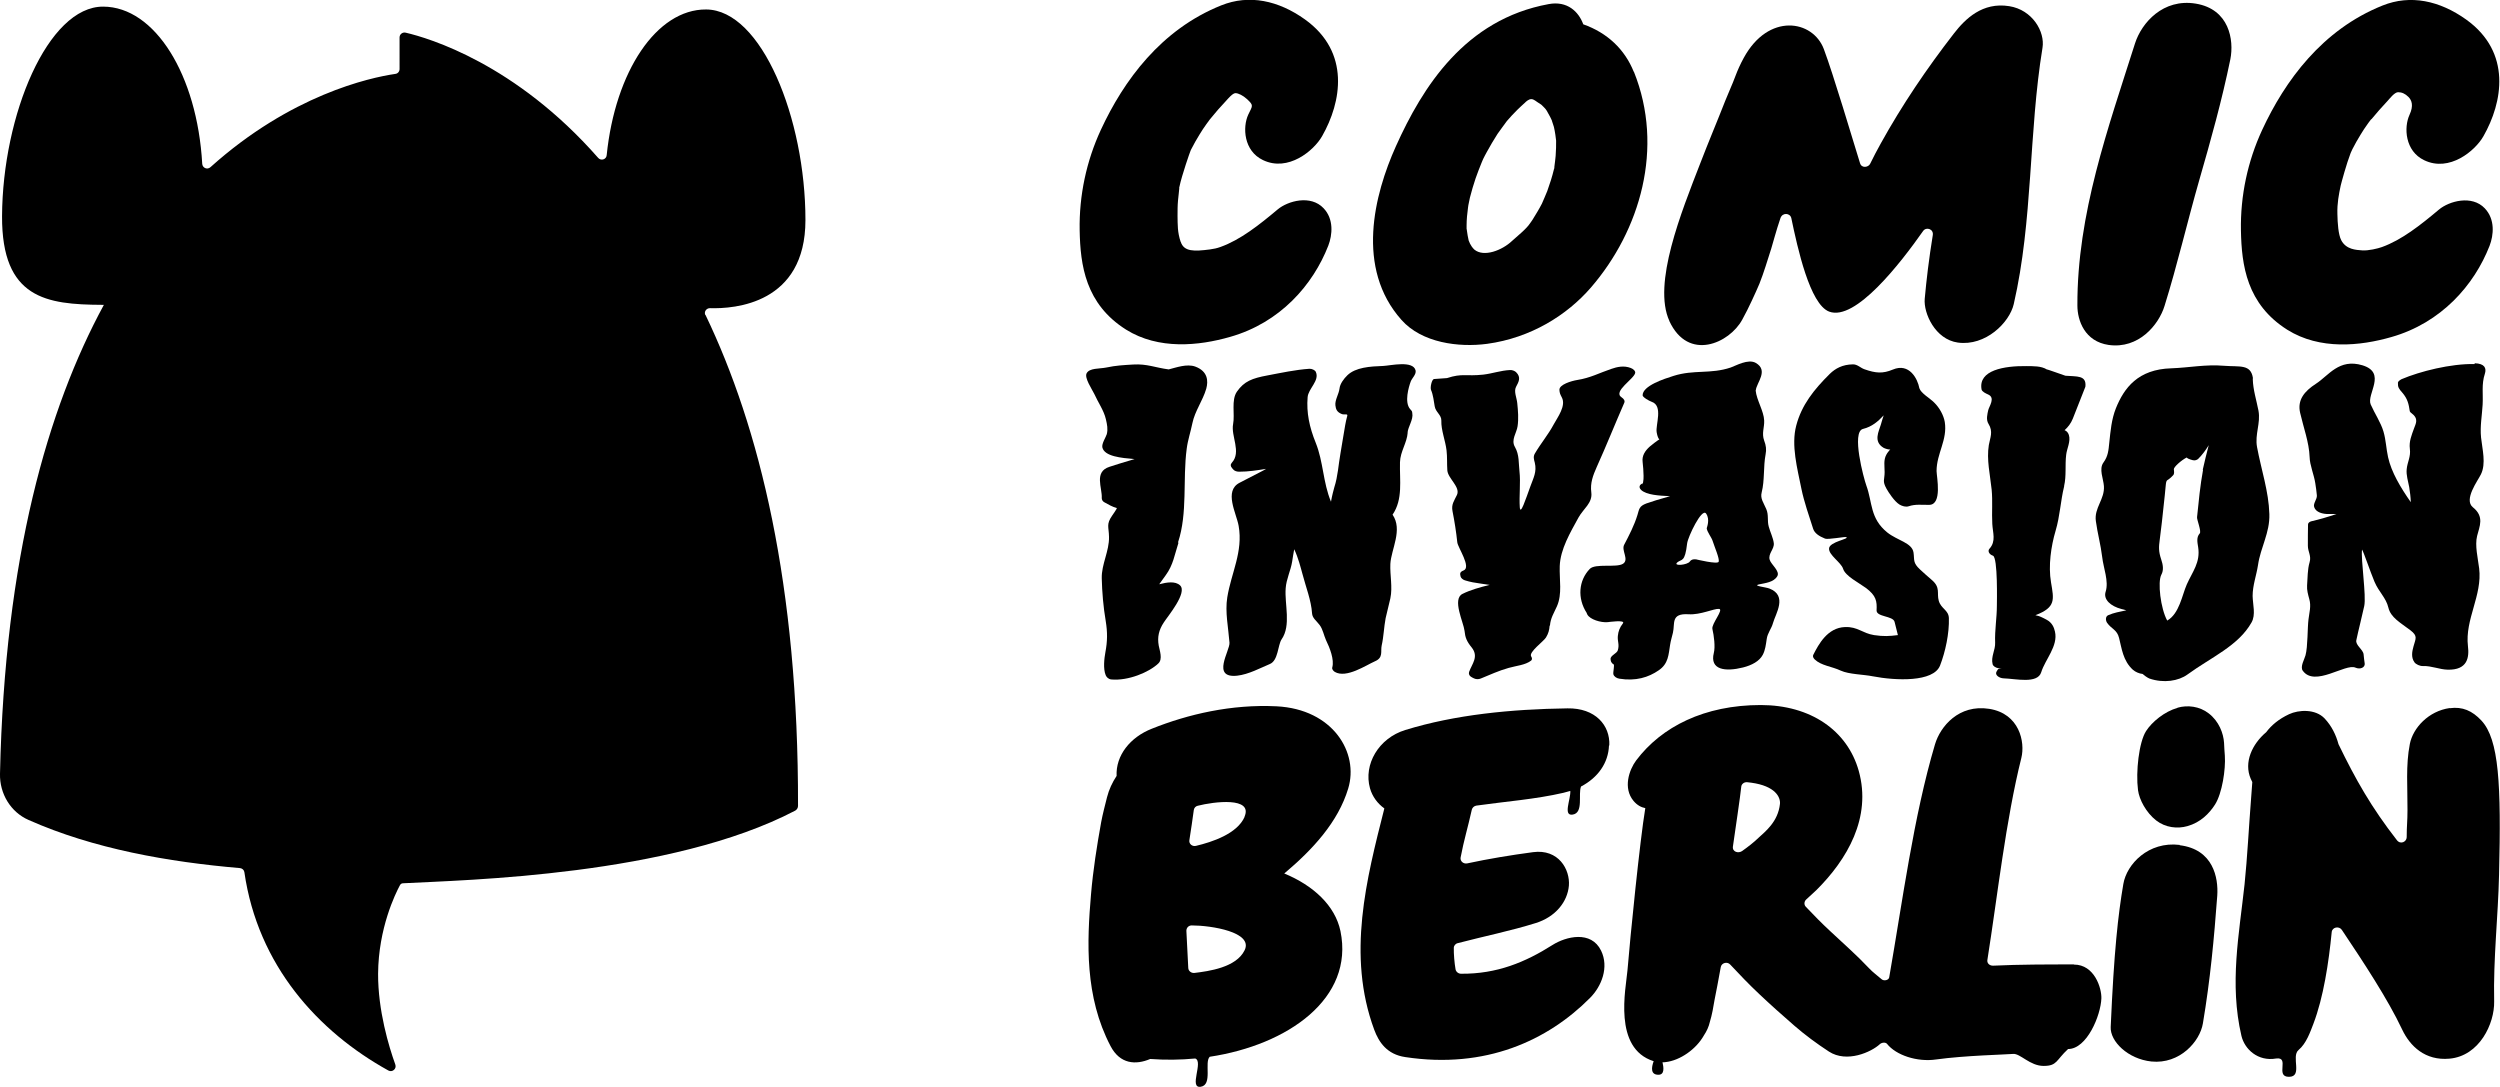
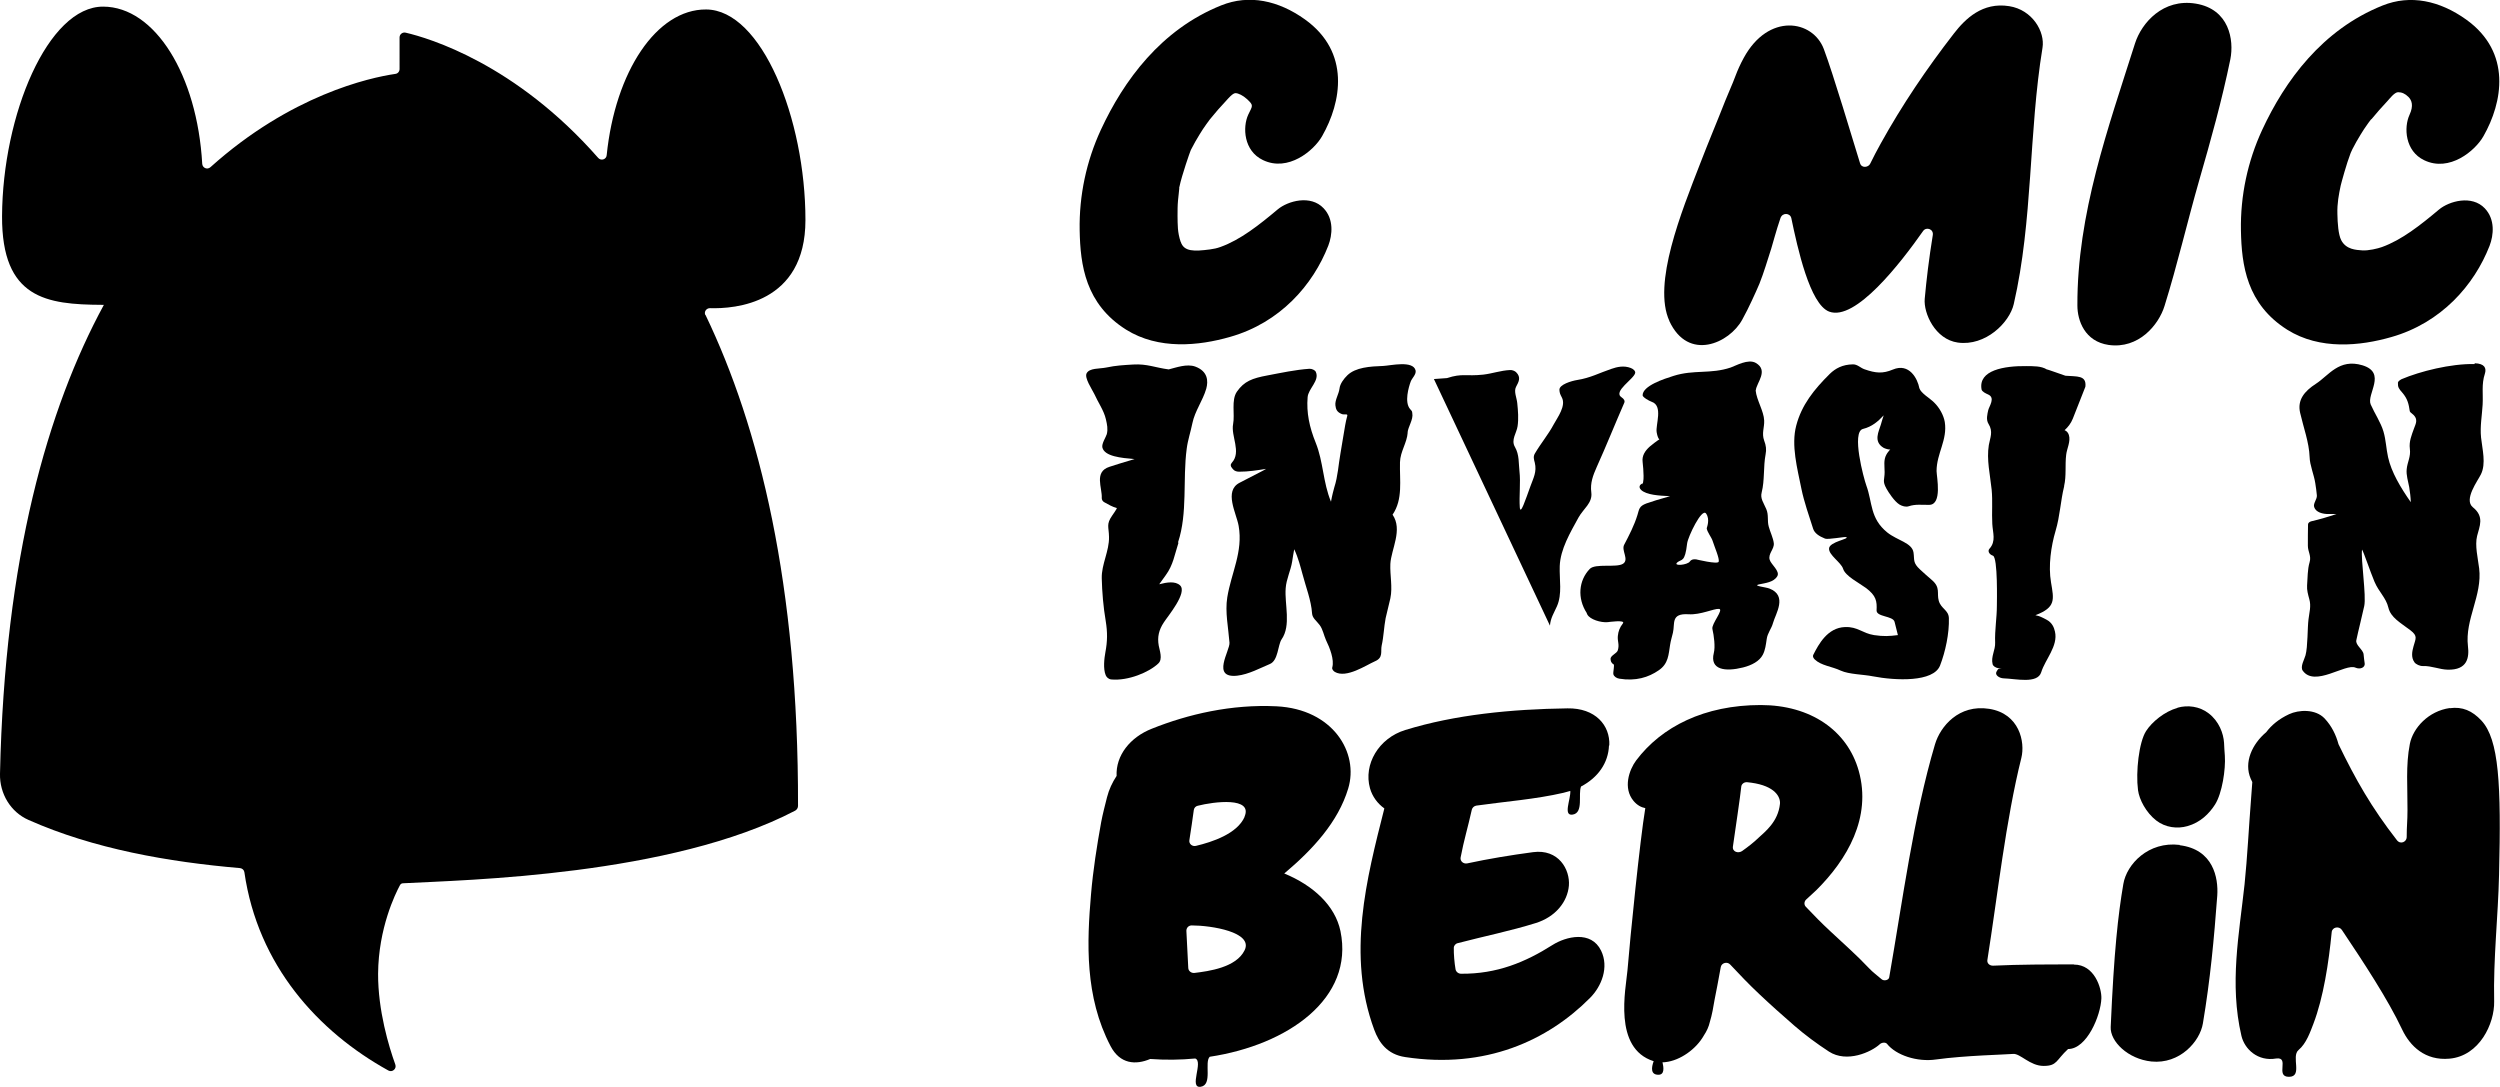
<svg xmlns="http://www.w3.org/2000/svg" id="Layer_2" viewBox="0 0 158.36 68.85">
  <defs>
    <style>.cls-1{fill-rule:evenodd;}</style>
  </defs>
  <g id="Layer_1-2">
    <g>
      <path class="cls-1" d="M44.69,19.95c3.41,7.1,5.89,17.08,5.86,31.1,0,.12-.07,.24-.18,.3-7.88,4.12-20.83,4.39-24.84,4.6-.09,0-.16,.05-.2,.13-.28,.52-1.36,2.71-1.38,5.6-.01,2.33,.68,4.61,1.09,5.75,.1,.27-.19,.52-.44,.38-4.45-2.46-8.27-6.66-9.12-12.56-.02-.14-.13-.24-.27-.26-4.55-.39-9.28-1.22-13.4-3.05C.67,51.44-.03,50.27,0,49.01c.3-13.68,3.02-23.14,6.58-29.7-.04,0-.08,0-.12,0-3.51-.02-6.35-.39-6.33-5.61C.16,7.27,3.04,.4,6.54,.42c3.27,.01,5.95,4.32,6.27,9.96,.02,.26,.32,.39,.52,.21,5.09-4.57,10.07-5.67,11.72-5.91,.15-.02,.26-.15,.26-.31V2.37c0-.2,.19-.35,.39-.3,1.46,.34,6.95,1.96,12.19,7.93,.18,.21,.52,.1,.54-.17,.54-5.3,3.16-9.25,6.3-9.23,3.51,.02,6.29,6.9,6.29,13.34,0,5.31-4.49,5.63-6.05,5.58-.23,0-.39,.23-.29,.44Z" />
      <g>
        <path d="M137.93,44.84c-.82,.23-1.62,.89-1.99,1.47-.45,.7-.66,2.58-.51,3.74,.08,.6,.51,1.42,1.15,1.92,.59,.46,1.35,.54,1.98,.36,.82-.23,1.38-.79,1.75-1.37,.45-.71,.68-2.23,.62-3.09-.02-.27-.04-.54-.05-.82-.04-.6-.32-1.36-.97-1.86-.59-.46-1.35-.54-1.98-.36Z" />
        <path d="M133.57,21.85c1.9,.27,3.17-1.27,3.54-2.47,.82-2.63,1.44-5.32,2.2-7.97,.73-2.53,1.44-5.07,1.97-7.66,.24-1.22-.07-3.17-2.19-3.52-2.07-.34-3.43,1.21-3.85,2.52-1.7,5.36-3.67,10.79-3.65,16.6,0,.96,.47,2.28,1.98,2.5Z" />
-         <path d="M103.49,4.55c-.57-1.42-1.67-2.47-3.2-3.01-.29-.8-1.01-1.5-2.19-1.28-5.3,.97-7.99,5.25-9.68,9.01-1.37,3.05-2.57,7.72,.36,11,1.29,1.45,3.62,1.75,5.42,1.51,2.78-.38,5.06-1.82,6.57-3.56,3.13-3.62,4.66-8.86,2.73-13.67Zm-10.09,11.27c-.28-.27-.34-.54-.37-.59-.05-.21-.08-.41-.11-.62,0-.04-.01-.08-.02-.11,0-.04,0-.11,0-.22,0-.38,.04-.76,.09-1.13,.01-.1,.03-.2,.05-.29,.02-.11,.05-.27,.07-.34,.1-.41,.23-.82,.36-1.22,.12-.34,.25-.68,.39-1.02,.02-.04,.06-.13,.09-.21,.07-.15,.15-.29,.23-.44,.21-.39,.44-.77,.68-1.15,.09-.14,.5-.68,.59-.81,.21-.25,.44-.49,.67-.72,.15-.15,.31-.29,.46-.43,.02-.01,.03-.02,.04-.04,.06-.05,.22-.21,.39-.2,.15,0,.33,.17,.39,.2,.05,.03,.16,.1,.23,.15,.08,.08,.17,.16,.24,.24,.03,.03,.07,.09,.11,.15,.07,.13,.14,.26,.21,.38,.05,.09,.09,.19,.13,.28-.06-.13,.09,.27,.11,.36,.07,.29,.13,.74,.14,.87s-.01,.77-.03,.97c-.02,.23-.05,.45-.08,.68,0,.04,0,.07-.01,.1,0,.02,0,.04-.02,.07-.11,.47-.26,.92-.42,1.37-.04,.12-.28,.65-.34,.8-.18,.35-.39,.69-.6,1.03-.04,.07-.18,.25-.25,.35-.08,.1-.17,.19-.26,.28-.11,.12-.64,.57-.78,.7-.63,.6-1.79,1.05-2.39,.55Z" />
        <path d="M101.94,47.22c.06-1.28-.89-2.38-2.65-2.35-3.57,.05-7.12,.4-10.27,1.37-1.7,.52-2.66,2.19-2.24,3.69,.15,.53,.48,.97,.91,1.28-1.13,4.46-2.39,9.29-.64,14.02,.29,.78,.8,1.56,1.97,1.73,5.08,.77,9.02-1.05,11.7-3.75,.73-.73,1.21-1.94,.7-2.99-.63-1.3-2.23-.9-3.08-.36-1.72,1.09-3.52,1.84-5.79,1.82-.17,0-.32-.12-.35-.28-.07-.4-.12-.98-.11-1.36,0-.14,.11-.27,.26-.3,1.64-.43,3.33-.77,4.93-1.27,1.25-.39,2.01-1.34,2.1-2.37,.08-1.02-.65-2.34-2.28-2.12-1.42,.19-2.81,.42-4.16,.71-.24,.05-.46-.14-.42-.37,.21-1.11,.46-1.9,.71-3.03,.03-.13,.15-.24,.29-.26,1.84-.26,3.74-.4,5.51-.81,.15-.04,.3-.08,.44-.12,.03,.54-.48,1.6,.15,1.5,.71-.11,.33-1.31,.53-1.78,1.07-.56,1.73-1.49,1.77-2.6Z" />
        <path d="M81.35,55.33c1.81-1.52,3.41-3.26,4.05-5.38,.69-2.27-.96-5.03-4.54-5.21-2.86-.14-5.6,.5-7.9,1.42-1.37,.54-2.29,1.69-2.23,2.99-.27,.41-.48,.85-.61,1.36-.13,.52-.27,1.05-.37,1.58-.27,1.5-.51,3.02-.64,4.55-.26,3.03-.41,6.49,1.24,9.63,.6,1.14,1.59,1.2,2.51,.81,.95,.07,1.91,.06,2.85-.03,.54,.18-.43,1.91,.35,1.79,.77-.12,.21-1.56,.57-1.9,4.95-.75,9.16-3.69,8.28-7.96-.34-1.62-1.72-2.89-3.56-3.65Zm-2.51,4.86c-.53,1.1-2.28,1.33-3.18,1.44-.2,.02-.38-.12-.39-.31-.03-.63-.09-1.75-.12-2.36,0-.19,.14-.34,.34-.34,1.23,0,3.91,.42,3.35,1.57Zm0-8.45c-.47,1.08-2.07,1.6-3.08,1.84-.24,.06-.46-.13-.42-.36,.09-.56,.22-1.46,.28-1.91,.02-.13,.11-.24,.25-.27,1.02-.26,3.52-.58,2.96,.7Z" />
        <path d="M155.18,44.85c-1.35,.19-2.33,1.26-2.53,2.27-.27,1.36-.14,2.78-.15,4.19,0,.77-.05,.95-.05,1.72,0,.29-.39,.49-.62,.19-1.62-2.08-2.62-3.85-3.7-6.08-.16-.59-.43-1.15-.88-1.63-.59-.62-1.65-.55-2.25-.27-.66,.31-1.12,.7-1.45,1.14-.89,.75-1.43,1.91-.98,2.95,.03,.07,.07,.14,.1,.21-.03,.36-.05,.72-.08,1.08-.13,1.63-.24,3.77-.41,5.39-.34,3.15-.97,6.3-.2,9.6,.2,.85,1.04,1.64,2.2,1.44,.89-.12-.09,1.16,.81,1.16s.12-1.29,.61-1.7,.74-1.14,.94-1.66c.64-1.68,.97-3.87,1.16-5.81,.03-.31,.46-.4,.64-.14,1.38,2.06,2.92,4.4,3.82,6.31,.5,1.06,1.46,1.99,3,1.85,1.9-.17,2.86-2.22,2.83-3.63-.06-2.72,.25-5.35,.31-8.03,.14-5.71,0-8.56-1.12-9.76-.58-.62-1.2-.89-2-.78Z" />
        <path d="M138.07,53.52c-1.98-.24-3.36,1.22-3.57,2.48-.33,1.94-.59,4.23-.8,9.06-.04,.9,1.08,2.02,2.58,2.18,1.8,.18,3.07-1.27,3.26-2.41,.47-2.79,.71-5.4,.91-8.09,.08-1.15-.26-2.94-2.38-3.2Z" />
        <path d="M89.16,27.41c.03-.38,.38-.84,.3-1.24,0-.05-.01-.11-.06-.17-.02-.03-.05-.06-.08-.09-.37-.43-.09-1.39,.04-1.74,.08-.22,.36-.45,.31-.7-.15-.66-1.6-.31-2.04-.29-.86,.03-1.76,.09-2.28,.59-.23,.22-.47,.55-.5,.84-.04,.35-.3,.73-.26,1.07,.03,.23,.08,.42,.41,.55,.16,.06,.39-.05,.34,.12-.05,.19-.1,.39-.13,.58-.11,.59-.19,1.19-.3,1.79-.13,.72-.16,1.44-.39,2.15-.04,.14-.15,.55-.21,.91-.51-1.22-.48-2.53-.97-3.74-.4-.99-.59-1.9-.51-2.88,.04-.54,.77-1.05,.52-1.6-.05-.12-.26-.21-.41-.2-.88,.06-1.8,.26-2.65,.42-.97,.18-1.48,.37-1.94,1.03-.37,.54-.12,1.43-.24,2.05-.15,.77,.54,1.77-.08,2.45-.1,.11-.09,.23,.02,.35,.03,.03,.05,.06,.08,.09,.08,.09,.23,.13,.36,.13,.59,0,1.15-.09,1.71-.18-.08,.05-.14,.08-.19,.11-.5,.26-1,.51-1.49,.77-1.01,.52-.2,1.93-.06,2.73,.29,1.64-.47,2.98-.72,4.53-.15,.92,.07,1.93,.14,2.87,.04,.5-1.18,2.27,.49,2.09,.72-.08,1.47-.49,2.07-.74,.53-.22,.5-1.2,.74-1.56,.62-.89,.18-2.23,.26-3.24,.04-.58,.32-1.12,.41-1.69,.04-.26,.08-.52,.13-.78h0c.26,.55,.41,1.16,.52,1.56,.21,.81,.56,1.69,.61,2.5,.02,.31,.28,.47,.48,.74,.2,.26,.27,.66,.4,.95,.24,.49,.54,1.24,.4,1.74-.03,.09,.05,.21,.16,.28,.73,.43,1.99-.43,2.54-.67,.55-.23,.35-.63,.43-1,.13-.57,.14-1.15,.25-1.73,.09-.42,.21-.84,.3-1.26,.15-.71-.03-1.45,0-2.18,.05-.93,.8-2.16,.14-3.12,.67-.98,.44-2.16,.47-3.32,.02-.69,.44-1.21,.49-1.89Z" />
        <path d="M119.38,29.9c0,.5-.16,.56,.12,1.06,.14,.25,.5,.8,.82,1,.17,.1,.4,.17,.58,.11,.44-.15,.85-.08,1.31-.09,.83-.02,.47-1.75,.46-2.14,0-1.12,.7-1.97,.52-3.11-.07-.41-.32-.89-.68-1.24-.27-.27-.83-.58-.93-.9-.11-.6-.64-1.62-1.68-1.18-.64,.27-1.09,.23-1.8-.02-.24-.08-.45-.32-.73-.31-.66,.01-1.11,.26-1.46,.6-1.02,1.01-1.79,1.98-2.13,3.28-.33,1.25,.07,2.71,.33,4.01,.16,.79,.49,1.74,.74,2.52,.09,.28,.36,.47,.76,.63,.19,.07,1.24-.13,1.33-.1,.28,.11-1.06,.29-1.08,.72-.03,.42,.76,.88,.89,1.29,.14,.46,.99,.88,1.44,1.21,.66,.49,.71,.85,.68,1.42-.02,.43,1.04,.34,1.14,.73,.07,.28,.14,.56,.21,.84-.55,.07-.9,.09-1.51,0-.75-.12-1.03-.54-1.84-.51-1.11,.04-1.67,1.09-2.01,1.76-.05,.09,0,.2,.09,.29,.42,.4,1.08,.44,1.65,.71,.53,.24,1.44,.24,2.03,.36,1.46,.28,3.84,.38,4.26-.68,.34-.88,.59-2.04,.56-3.01-.02-.51-.49-.58-.64-1.09-.14-.49,.13-.84-.45-1.33-.25-.21-.49-.43-.73-.65-.48-.44-.35-.61-.42-1.08-.09-.62-1.02-.76-1.66-1.27-1.11-.9-.93-1.89-1.33-2.98-.16-.44-.96-3.4-.21-3.58,.57-.14,.96-.48,1.31-.86-.06,.2-.13,.39-.18,.59-.12,.42-.5,1.07,.18,1.47,.07,.04,.37,.14,.42,.09-.1,.13-.17,.19-.25,.34-.19,.34-.11,.72-.11,1.1Z" />
        <path d="M74.62,34.36c.62-1.87,.29-3.98,.55-5.93,.07-.56,.25-1.07,.36-1.62,.16-.78,.66-1.43,.88-2.19,.13-.48,.11-1.1-.7-1.4-.53-.19-1.2,.06-1.68,.18-.85-.11-1.36-.36-2.24-.31-.66,.04-1.09,.06-1.71,.19-.44,.09-1.07,.02-1.25,.37-.15,.29,.35,1.02,.49,1.31,.24,.54,.6,1.03,.73,1.59,.08,.34,.14,.63,.06,.95-.06,.2-.34,.61-.28,.85,.14,.56,1.18,.66,2.04,.73-.58,.17-1.39,.42-1.59,.49-1,.32-.45,1.33-.49,1.98,0,.1,.05,.21,.17,.27,.24,.13,.5,.29,.78,.36,.05,.01-.29,.47-.29,.48-.39,.56-.21,.71-.2,1.35,.02,.9-.48,1.73-.46,2.62,.02,.87,.1,1.82,.25,2.7,.12,.73,.11,1.3-.02,1.99-.07,.38-.15,1.04,.02,1.45,.05,.12,.17,.25,.35,.27,1.08,.1,2.41-.46,2.99-1.02,.28-.27,.08-.8,.02-1.12-.1-.55,.01-1,.32-1.47,.24-.38,1.52-1.89,1.03-2.35-.3-.28-.83-.2-1.32-.07,.14-.19,.27-.38,.41-.57,.48-.65,.57-1.33,.81-2.06Z" />
        <path d="M105.74,20.33c1.2,2.6,3.81,1.41,4.62-.08,.22-.4,.42-.8,.61-1.21,.15-.32,.4-.87,.48-1.07,.29-.73,.51-1.49,.75-2.23,.1-.32,.3-1.1,.58-1.92,.13-.38,.62-.33,.69,0,.39,1.87,1.17,5.46,2.4,5.92,1.66,.62,4.51-3.06,5.95-5.11,.2-.28,.68-.12,.61,.27-.24,1.48-.4,2.81-.51,4.03-.08,.91,.66,2.57,2.1,2.77,1.75,.24,3.27-1.26,3.54-2.44,1.22-5.3,.94-10.86,1.82-16.23,.17-1.02-.64-2.41-2.11-2.64-1.69-.27-2.78,.8-3.5,1.73-1.73,2.23-3.29,4.54-4.63,6.96-.28,.5-.42,.78-.68,1.3-.11,.22-.54,.3-.64-.05-.49-1.58-1.68-5.59-2.29-7.22-.7-1.86-3.51-2.31-5.07,.55-.21,.38-.39,.78-.54,1.18-.19,.52-.43,1.02-.63,1.53-.52,1.33-1.08,2.65-1.59,3.98-1.19,3.07-3.04,7.63-1.95,9.99Z" />
        <path d="M131.37,61.09c-1.7,0-3.43,0-5.13,.08-.22,0-.39-.16-.35-.37,.65-4.11,1.16-8.82,2.15-12.79,.25-1.01-.12-2.81-2.04-3.11-1.92-.3-3.09,1.11-3.43,2.25-1.36,4.58-2.06,9.97-2.9,14.76-.03,.18-.33,.25-.48,.12-.25-.22-.56-.44-.8-.7-.76-.81-1.64-1.58-2.46-2.35-.54-.5-1.05-1.02-1.54-1.54-.13-.13-.11-.34,.02-.46,.22-.2,.44-.4,.65-.6,1.94-1.93,3.51-4.59,2.68-7.55-.72-2.56-3.05-4.17-6.21-4.17-3.56,0-6.28,1.37-7.89,3.51-.44,.59-.85,1.75-.16,2.57,.23,.27,.48,.4,.74,.45-.34,2.03-.96,8.2-1.13,10.28-.1,1.16-.93,4.94,1.66,5.75-.15,.41-.2,.86,.3,.86,.41,0,.33-.48,.26-.79,.06,0,.12,0,.18-.01,.94-.1,1.96-.83,2.44-1.69,.18-.27,.31-.55,.38-.86,.14-.46,.22-.93,.3-1.41,.08-.43,.27-1.34,.39-2.06,.05-.27,.41-.37,.6-.16,.59,.63,1.19,1.26,1.84,1.87,.72,.68,1.47,1.35,2.22,2,.68,.59,1.41,1.13,2.19,1.64,1.14,.74,2.69,.03,3.23-.47,.12-.11,.36-.13,.45-.02,.57,.72,1.91,1.17,3.12,.99,1.8-.25,4.42-.31,4.87-.35s1.06,.76,1.93,.76,.78-.36,1.55-1.07c1.19,0,2.07-2.12,2.11-3.21,.02-.64-.43-2.14-1.74-2.14Zm-19.99-8.01c-.3,.29-.65,.56-1.03,.83-.23,.16-.63,.06-.58-.29,.16-1.12,.47-3.19,.53-3.8,.01-.12,.15-.3,.39-.27,.11,.01,.13,.01,.25,.03,1.51,.21,1.85,.91,1.81,1.34-.12,1.14-.94,1.76-1.37,2.16Z" />
        <path d="M74.79,15.33c-.21-.63-.19-1.09-.2-1.66,0-.33,0-.65,.03-.97,0-.09,.1-.85,.09-.87,0,.04-.02,.07-.03,.11,.02-.09,.02-.11,.03-.11,.15-.73,.68-2.24,.7-2.27,.02-.06,.04-.09,.05-.11,.16-.32,.34-.63,.53-.94,.13-.22,.28-.44,.43-.65,.07-.1,.22-.3,.22-.3h0c.33-.41,.67-.8,1.03-1.18,.13-.14,.41-.48,.59-.48s.48,.15,.72,.37c.46,.42,.36,.42,.09,.99-.37,.8-.29,2.3,.93,2.88,1.6,.77,3.23-.6,3.75-1.52,1.22-2.14,1.81-5.31-1.09-7.39-1.68-1.2-3.53-1.6-5.3-.89-3.82,1.53-6.18,4.76-7.63,7.89-.91,1.97-1.38,4.15-1.34,6.36,.04,2.21,.37,4.67,2.94,6.29,2.06,1.29,4.61,1.03,6.59,.46,3.17-.9,5.25-3.29,6.22-5.78,.26-.68,.36-1.68-.3-2.37-.82-.87-2.26-.46-2.9,.07-1.19,1-2.37,1.93-3.62,2.38-.25,.09-.41,.12-.68,.16-1,.13-1.65,.15-1.85-.49Z" />
        <path d="M156.75,23.06c-1.51-.03-3.45,.46-4.63,.96-.06,.03-.11,.07-.16,.11-.06,.06-.08,.12-.06,.18-.02,.21,.08,.35,.27,.56,.34,.39,.41,.74,.47,1.15,0,.04,.05,.11,.1,.14,.5,.37,.28,.67,.17,.99-.15,.42-.32,.81-.26,1.28,.07,.5-.16,.84-.2,1.29-.04,.38,.09,.75,.16,1.14,.05,.31,.09,.63,.1,.95-.65-.93-1.23-1.9-1.44-2.85-.12-.54-.13-1.07-.29-1.62-.17-.58-.56-1.15-.81-1.72-.28-.65,1.04-2-.52-2.48-1.49-.45-2.14,.65-2.95,1.17-.73,.47-1.19,1.03-1,1.84,.21,.92,.57,1.89,.6,2.79,.01,.53,.28,1.13,.36,1.67,.04,.26,.08,.52,.1,.77,.02,.25-.25,.51-.17,.74,.1,.33,.54,.45,.93,.44,.09,0,.28,0,.48,0-.52,.18-1.07,.34-1.59,.46-.12,.03-.21,.11-.21,.2,0,.45-.02,.9-.01,1.35,0,.38,.23,.64,.11,1.04-.14,.48-.12,.98-.16,1.48-.02,.28,.06,.57,.14,.86,.13,.45,0,.84-.05,1.28-.07,.53-.04,1.74-.19,2.28-.06,.24-.36,.73-.17,.98,.76,1.05,2.7-.48,3.33-.2,.32,.14,.62-.02,.59-.26-.03-.19-.05-.38-.07-.58-.03-.31-.53-.58-.46-.9,.12-.58,.38-1.59,.5-2.16,.14-.65-.22-2.93-.14-3.58,.1,.14,.52,1.4,.79,2.04,.28,.66,.73,1.01,.88,1.64,.15,.63,.76,.95,1.39,1.43,.5,.38,.33,.53,.2,1.03-.08,.29-.17,.68,.06,1,.09,.13,.35,.25,.54,.24,.54-.02,1.05,.22,1.57,.23,1.25,.03,1.37-.77,1.28-1.49-.2-1.7,.92-3.21,.71-4.93-.08-.64-.28-1.45-.13-2.05,.15-.61,.48-1.22-.27-1.82-.59-.48,.31-1.67,.51-2.08,.34-.68,.09-1.59,.01-2.34-.07-.71,.06-1.38,.1-2.07,.04-.69-.08-1.29,.14-1.96,.12-.37-.02-.65-.64-.67Z" />
-         <path d="M142.71,23.97s0-.01,0-.02c-.14-.9-.82-.7-1.83-.78-1.17-.1-2.21,.12-3.34,.16-2.11,.06-2.99,1.24-3.51,2.53-.28,.7-.34,1.44-.42,2.18-.05,.48-.07,.85-.37,1.26-.3,.41,0,1.03,.03,1.49,.06,.83-.63,1.39-.51,2.22,.1,.75,.31,1.51,.4,2.27,.08,.71,.43,1.54,.22,2.2-.16,.49,.31,.92,1.01,1.1,.1,.02,.2,.05,.3,.08-.42,.09-.79,.15-1.15,.31-.18,.08-.17,.33-.07,.48,.28,.4,.63,.43,.76,.96,.17,.65,.24,1.44,.88,2.02,.15,.13,.39,.24,.61,.26,.06,.06,.3,.24,.43,.29,.9,.31,1.85,.16,2.42-.26,1.48-1.08,3.22-1.81,4.05-3.29,.28-.49,.08-1.13,.07-1.68,0-.67,.24-1.3,.34-1.95,.16-1.13,.76-2.05,.72-3.24-.04-1.43-.51-2.79-.78-4.24-.15-.81,.24-1.51,.09-2.31-.13-.67-.34-1.31-.36-1.99,0-.02,0-.04,0-.05Zm-3.16,5.79c-.18,.98-.28,2.01-.38,3-.02,.15,.29,.9,.17,1.03-.22,.24-.15,.56-.1,.87,.15,.97-.36,1.55-.72,2.36-.3,.68-.47,1.85-1.24,2.29-.42-.76-.62-2.45-.37-2.91,.16-.29,.1-.64-.01-.96-.17-.51-.16-.78-.09-1.28,.1-.72,.17-1.45,.25-2.18,.04-.39,.09-.78,.12-1.17,.05-.55,.07-.26,.47-.7,.1-.1,.06-.26,.05-.39,0-.14,.45-.55,.81-.74,.06,.06,.15,.1,.25,.13,.05,.01,.09,.03,.14,.04,.14,.04,.28-.02,.35-.09,.26-.26,.47-.55,.66-.86-.13,.52-.27,1.04-.38,1.56Z" />
        <path d="M130.75,30.78c.15-.64,.05-1.32,.13-1.97,.04-.39,.3-.85,.17-1.26-.05-.15-.14-.25-.27-.3,.22-.2,.4-.43,.52-.73,.26-.66,.52-1.32,.78-1.98h0s.02-.04,.02-.07c.06-.71-.53-.61-1.27-.67-.02,0-1.25-.45-1.16-.39-.38-.24-.88-.21-1.29-.22-1.44-.02-3.08,.26-2.86,1.48,.03,.14,.26,.25,.42,.32,.47,.21,.06,.74,0,1-.05,.24-.15,.59,.02,.86,.31,.49,.1,.88,.02,1.34-.15,.93,.08,1.87,.18,2.83,.07,.73,0,1.44,.04,2.17,.03,.57,.25,1.09-.18,1.57-.12,.13-.04,.35,.22,.44,.32,.11,.25,2.98,.25,3.16,0,.79-.14,1.55-.11,2.35,.02,.47-.28,.89-.16,1.36,.03,.13,.2,.23,.37,.26,.07,.02,.15,.03,.22,.03-.24,.02-.22-.04-.35,.2-.1,.2,.18,.4,.46,.41,.75,.02,2.15,.37,2.38-.39,.25-.81,1.08-1.66,.87-2.57-.06-.27-.18-.57-.54-.76-.23-.12-.43-.23-.7-.28,1.32-.5,1.17-1,.99-2.08-.18-1.05,0-2.29,.29-3.27,.28-.94,.31-1.87,.54-2.81Z" />
        <path d="M111.22,24.72c.04-.47,.83-1.25,0-1.73-.48-.28-1.27,.18-1.59,.29-1.28,.43-2.32,.12-3.62,.53-.61,.19-1.96,.63-1.96,1.23,0,.12,.4,.35,.57,.41,.75,.25,.24,1.46,.32,1.93,.03,.16,.06,.32,.17,.47-.03-.04-.61,.44-.61,.44-.3,.27-.5,.58-.45,.97,.04,.3,.05,.59,.06,.88,0,.14,0,.27-.03,.41-.05,.23-.06,.25-.02,.07-.21,.07-.28,.25-.1,.42,.34,.31,1.11,.36,1.83,.39-.58,.16-1.29,.38-1.5,.46-.47,.18-.45,.35-.57,.74-.2,.65-.52,1.27-.84,1.88-.19,.36,.33,.94-.07,1.2-.41,.27-1.76-.04-2.11,.33-.7,.73-.8,1.85-.19,2.79,0,.03,.02,.06,.04,.1,.17,.31,.85,.52,1.29,.48,0,0,1.16-.17,.96,.08-.2,.26-.29,.49-.32,.8-.03,.35,.11,.52,0,.9-.06,.21-.48,.33-.46,.56,.01,.12,.03,.24,.19,.33,.08,.04-.05,.52-.01,.64,.04,.13,.19,.24,.37,.27,1.04,.17,1.85-.08,2.5-.53,.62-.42,.62-1,.72-1.61,.04-.27,.12-.51,.18-.77,.14-.59-.15-1.24,.99-1.17,.76,.05,1.61-.37,1.93-.34,.32,.03-.49,.95-.42,1.27,.1,.43,.19,1.13,.09,1.52-.27,1.08,.73,1.2,1.85,.92,.56-.14,1.04-.4,1.25-.8,.16-.3,.2-.66,.25-1,.05-.38,.31-.67,.4-1.02,.16-.58,.94-1.73-.23-2.18-.22-.09-1.08-.17-.67-.26,.41-.09,.94-.13,1.17-.52,.19-.32-.4-.75-.48-1.04-.12-.38,.3-.68,.26-1.05-.04-.34-.23-.71-.32-1.05-.11-.39,.01-.73-.16-1.12-.16-.38-.39-.66-.29-1.04,.2-.79,.1-1.63,.25-2.42,.06-.3,.03-.56-.09-.87-.17-.47,.02-.83,0-1.27-.02-.6-.48-1.29-.54-1.91Zm-2.35,10.86c-.05,.19-1.44-.15-1.44-.15-.19-.02-.32,.03-.39,.14-.15,.22-1.07,.31-.8,.06,.28-.24,.49,.03,.63-1.21,.05-.41,.93-2.27,1.2-1.89s.04,.9,.04,.93c.02,.23,.3,.57,.37,.79,.13,.41,.45,1.13,.39,1.33Z" />
-         <path d="M98.18,39.63c.04-.49,.25-.79,.44-1.22,.35-.78,.15-1.7,.18-2.55,.04-1.08,.67-2.13,1.19-3.08,.31-.56,.9-.92,.81-1.59-.08-.59,.11-1.08,.34-1.6,.61-1.35,1.16-2.73,1.75-4.08,.05-.12-.02-.24-.17-.34-.58-.37,.8-1.17,.86-1.55,.02-.12-.12-.25-.28-.31-.44-.17-.87-.07-1.24,.06-.74,.25-1.32,.57-2.15,.7-.37,.06-1.15,.29-1.13,.63,.01,.19,.05,.28,.15,.47,.29,.53-.27,1.27-.51,1.71-.34,.64-.82,1.21-1.19,1.84-.12,.2-.07,.37-.01,.59,.14,.58-.09,.97-.28,1.5-.31,.85-.63,1.85-.67,1.33-.05-.7,.06-1.58-.02-2.28-.06-.5,0-1.05-.29-1.55-.26-.45,.11-.88,.17-1.31,.07-.47,.03-.97-.02-1.46-.03-.34-.23-.74-.08-1.03,.16-.31,.35-.6,0-.94-.09-.08-.25-.14-.38-.13-.6,.03-1.1,.22-1.69,.29-1.12,.12-1.32-.1-2.3,.22l-.83,.06c-.14,.03-.25,.55-.18,.7,.13,.29,.18,.74,.23,1.03,.06,.37,.43,.54,.42,.9-.02,.61,.26,1.28,.33,1.89,.05,.43,.02,.84,.05,1.27,.04,.51,.84,1.05,.61,1.55-.18,.38-.37,.6-.28,1.04,.13,.66,.23,1.3,.3,1.96,.03,.33,.92,1.6,.39,1.79-.15,.05-.23,.14-.2,.28,0,.03,.02,.07,.02,.1,.02,.09,.14,.2,.27,.24,.35,.11,.65,.16,1.02,.21,.18,.03,.37,.06,.55,.08-.61,.15-1.22,.32-1.72,.57-.67,.33,.07,1.81,.13,2.34,.04,.41,.13,.66,.45,1.05,.47,.59,.02,1.04-.16,1.55-.04,.12,0,.25,.17,.34,.03,.02,.06,.03,.09,.05,.16,.09,.34,.09,.48,.03,.59-.24,1.12-.49,1.76-.67,.49-.14,1.06-.18,1.42-.46,.09-.07,.07-.18,.01-.27-.17-.27,.79-.95,.94-1.2,.15-.25,.21-.46,.23-.75Z" />
+         <path d="M98.18,39.63c.04-.49,.25-.79,.44-1.22,.35-.78,.15-1.7,.18-2.55,.04-1.08,.67-2.13,1.19-3.08,.31-.56,.9-.92,.81-1.59-.08-.59,.11-1.08,.34-1.6,.61-1.35,1.16-2.73,1.75-4.08,.05-.12-.02-.24-.17-.34-.58-.37,.8-1.17,.86-1.55,.02-.12-.12-.25-.28-.31-.44-.17-.87-.07-1.24,.06-.74,.25-1.32,.57-2.15,.7-.37,.06-1.15,.29-1.13,.63,.01,.19,.05,.28,.15,.47,.29,.53-.27,1.27-.51,1.71-.34,.64-.82,1.21-1.19,1.84-.12,.2-.07,.37-.01,.59,.14,.58-.09,.97-.28,1.5-.31,.85-.63,1.85-.67,1.33-.05-.7,.06-1.58-.02-2.28-.06-.5,0-1.05-.29-1.55-.26-.45,.11-.88,.17-1.31,.07-.47,.03-.97-.02-1.46-.03-.34-.23-.74-.08-1.03,.16-.31,.35-.6,0-.94-.09-.08-.25-.14-.38-.13-.6,.03-1.1,.22-1.69,.29-1.12,.12-1.32-.1-2.3,.22l-.83,.06Z" />
        <path d="M150.21,7.56h0c.33-.4,.67-.79,1.03-1.17,.13-.14,.43-.54,.66-.55,.24,0,.45,.09,.66,.3,.21,.21,.34,.55,.07,1.13-.37,.8-.29,2.3,.93,2.88,1.6,.77,3.23-.6,3.75-1.52,1.22-2.14,1.81-5.31-1.09-7.39-1.68-1.2-3.53-1.6-5.3-.89-3.82,1.53-6.18,4.76-7.63,7.89-.91,1.97-1.38,4.15-1.34,6.36,.04,2.21,.37,4.67,2.94,6.29,2.06,1.29,4.61,1.03,6.59,.46,3.16-.9,5.25-3.29,6.22-5.78,.26-.68,.36-1.67-.3-2.37-.82-.87-2.26-.46-2.9,.07-1.19,1-2.37,1.93-3.62,2.38-.25,.09-.86,.24-1.25,.21-.39-.03-1.02-.05-1.33-.65-.18-.35-.23-1.08-.24-1.66-.02-.67,.09-1.23,.21-1.8,.04-.17,.37-1.39,.63-2.06,0,0,.09-.2,.11-.24,.16-.32,.34-.63,.53-.94,.13-.22,.28-.44,.43-.65,.06-.08,.11-.16,.17-.23l.06-.08Z" />
      </g>
    </g>
  </g>
</svg>